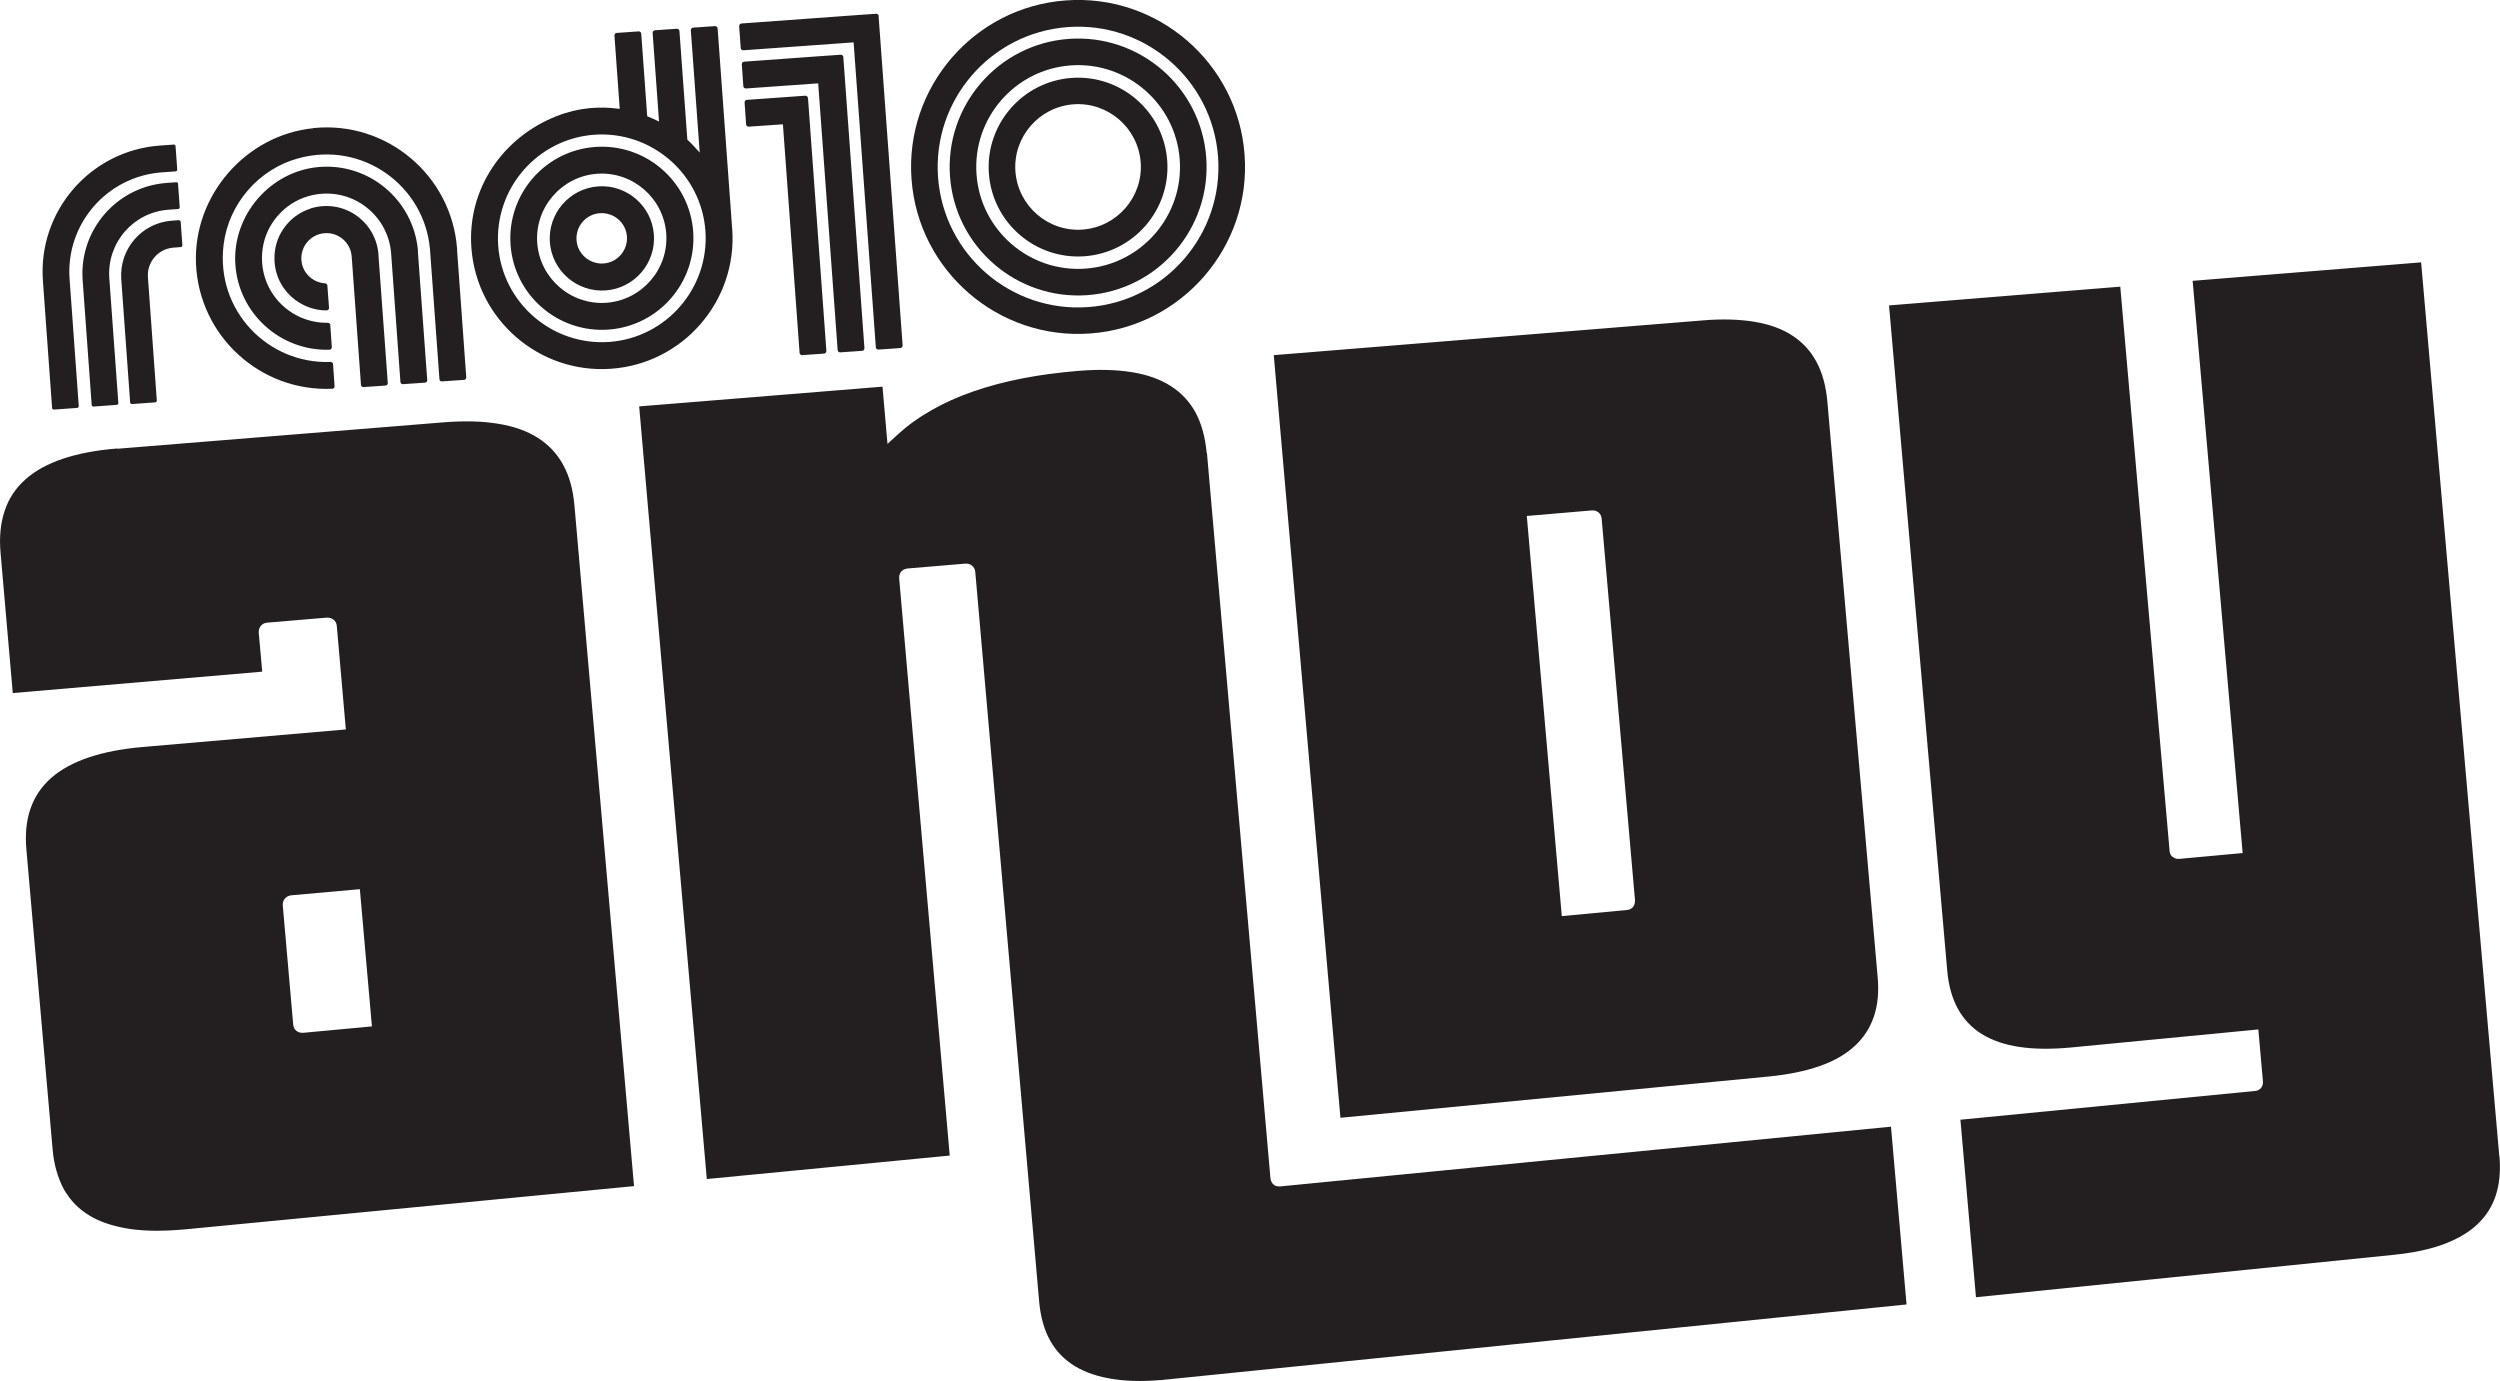
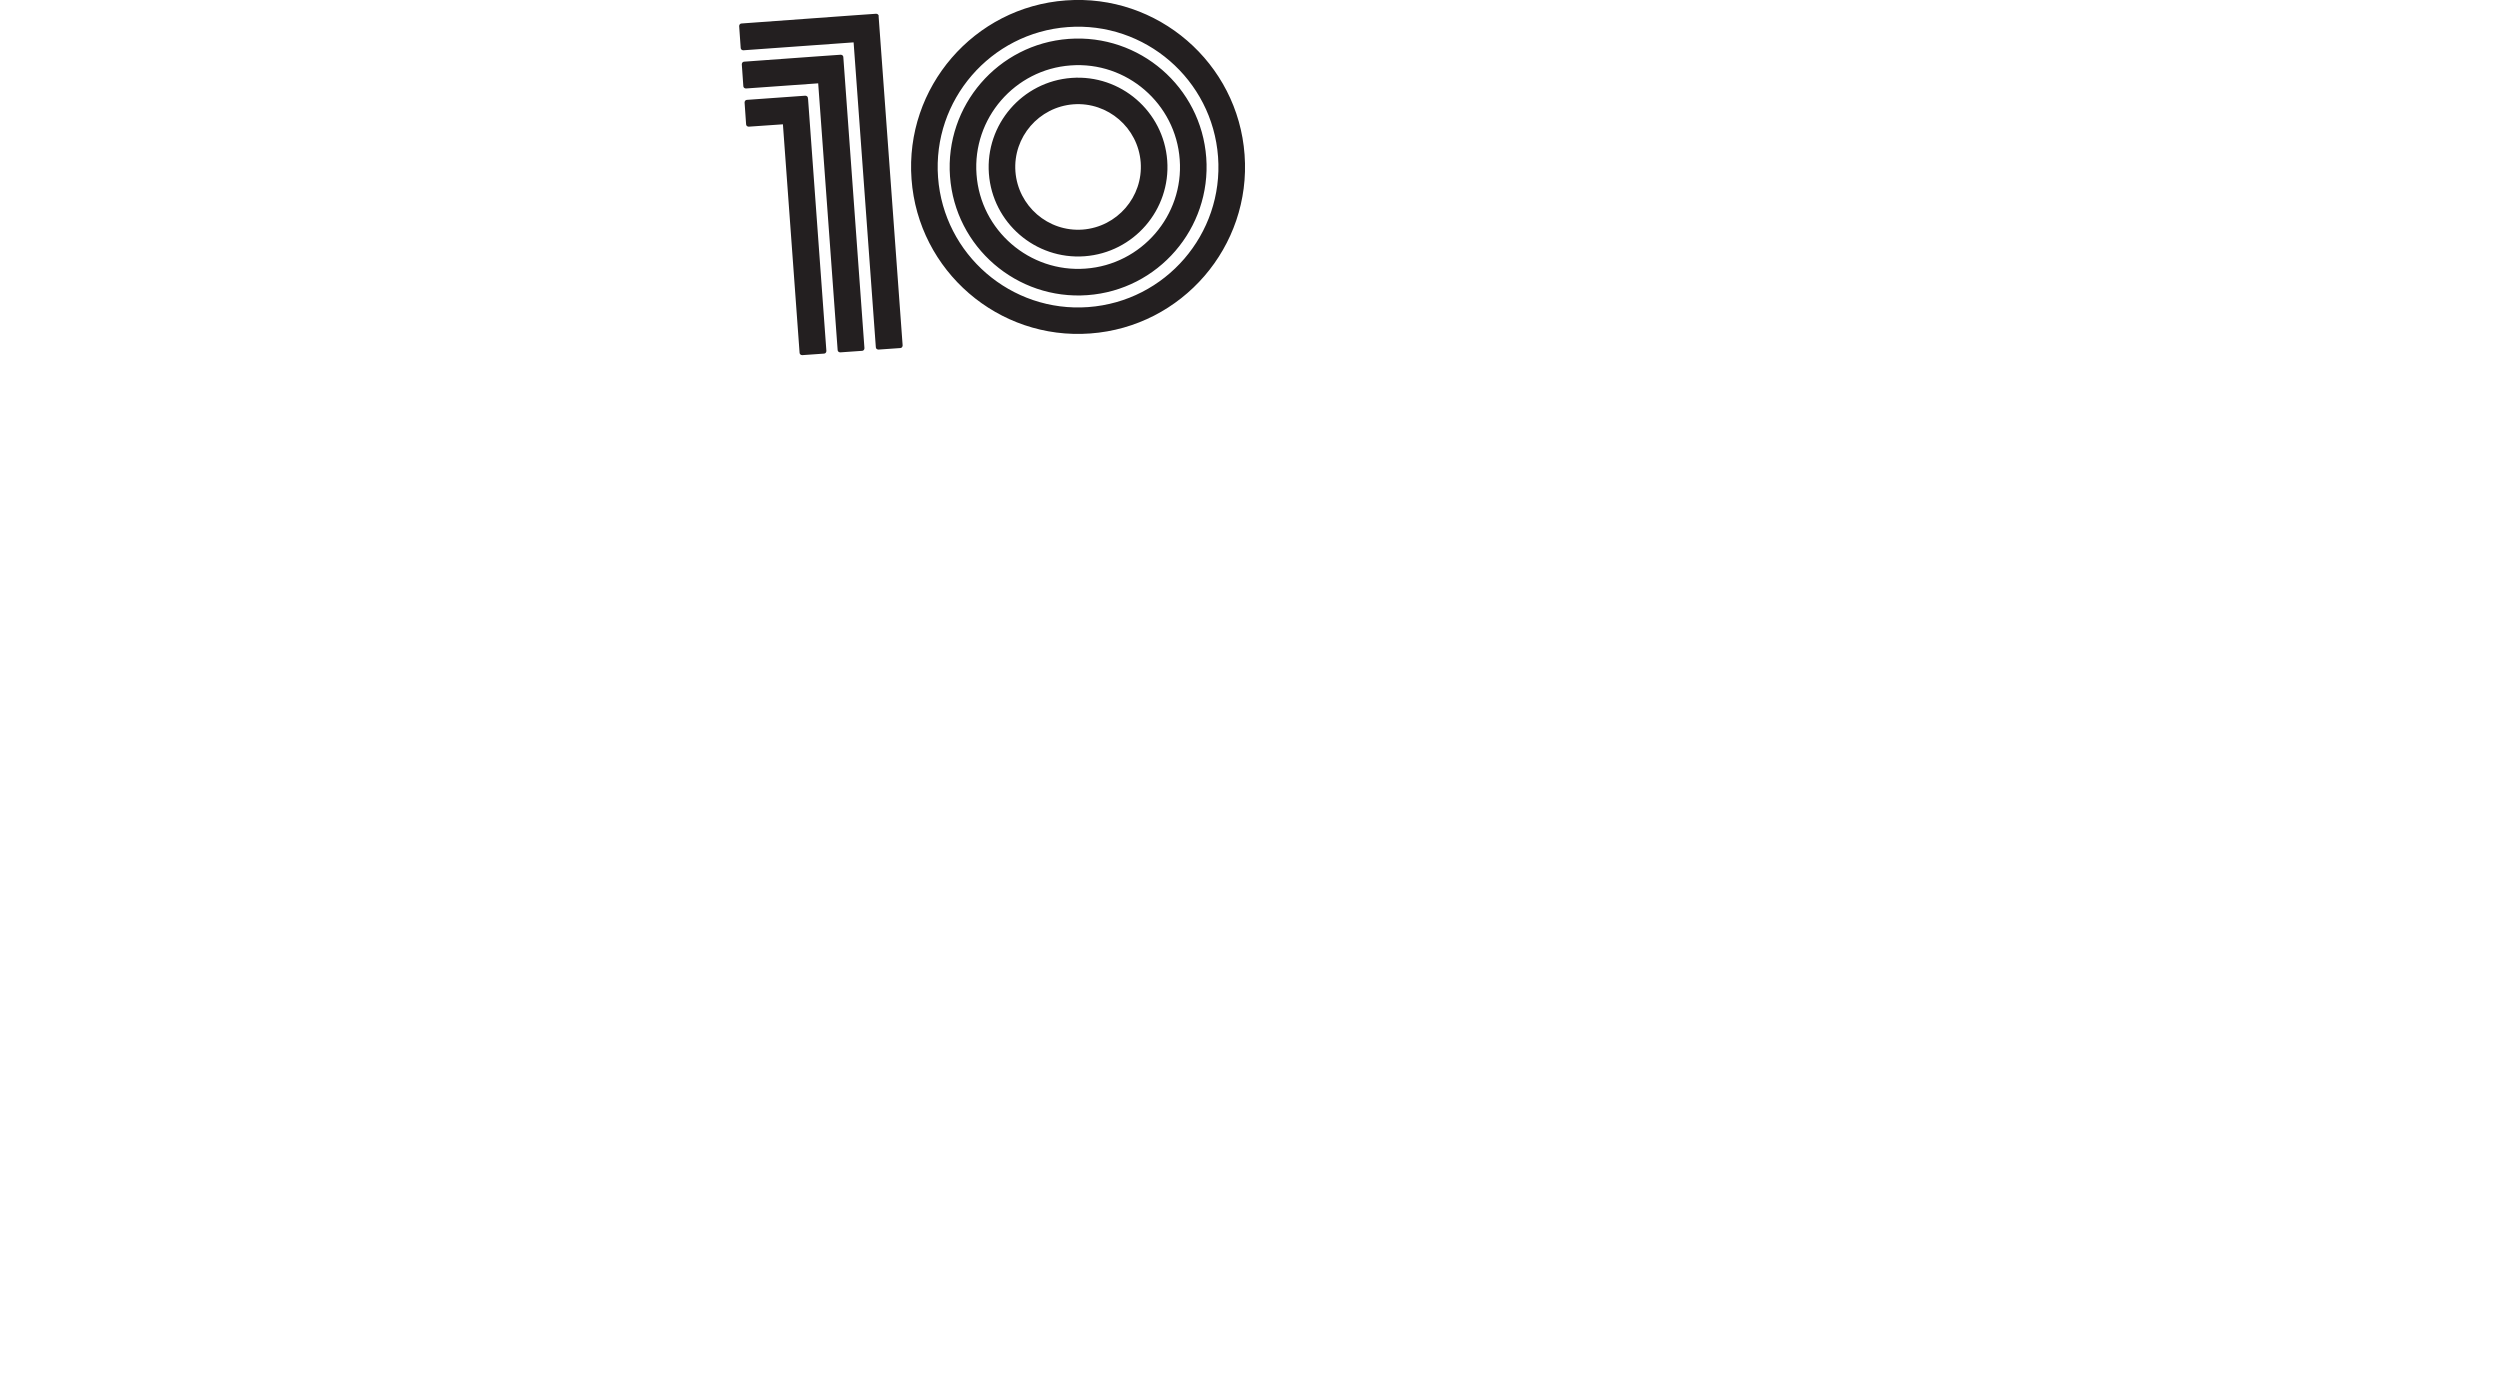
<svg xmlns="http://www.w3.org/2000/svg" id="Layer_2" data-name="Layer 2" viewBox="0 0 180 99.4">
  <defs>
    <style>
      .cls-1 {
        filter: url(#outer-glow-1);
      }

      .cls-2 {
        fill: #231f20;
      }
    </style>
    <filter id="outer-glow-1" x="53.21" y="0" width="36.44" height="25.58" filterUnits="userSpaceOnUse">
      <feOffset dx="0" dy="0" />
      <feGaussianBlur result="blur" stdDeviation="1.96" />
      <feFlood flood-color="#fff" flood-opacity=".25" />
      <feComposite in2="blur" operator="in" />
      <feComposite in="SourceGraphic" />
    </filter>
  </defs>
  <g id="Layer_1-2" data-name="Layer 1">
    <g>
-       <path class="cls-2" d="M179.96,83.25c.08.92.02,1.76-.17,2.5-.03.11-.06.21-.09.31-.27.82-.72,1.52-1.35,2.11-.63.59-1.45,1.06-2.45,1.43-.63.23-1.33.41-2.1.55-.46.08-.96.15-1.47.2l-30.06,3.05-1.12-12.78,21.21-2.07c.09,0,.17-.03.25-.07.07-.04.14-.09.19-.15.05-.06.09-.14.11-.22.02-.08.03-.17.02-.26l-.33-3.73h0l-13.5,1.3c-1.4.13-2.63.12-3.7-.04-1.07-.16-1.97-.47-2.71-.93-.74-.46-1.31-1.07-1.73-1.83-.41-.76-.67-1.68-.76-2.74l-4.19-47.89,16.65-1.35,3.55,40.62c0,.1.03.18.07.26,0,.02.02.04.03.05.03.05.07.1.12.13,0,0,0,0,0,0,0,0,0,0,.01,0,.06.05.13.08.2.11.06.02.12.03.19.03.02,0,.05,0,.07,0l4.57-.42-3.6-41.2,16.45-1.33,5.63,64.37ZM91.71,25.56l4.8,54.92,30.83-2.97c1.42-.14,2.64-.39,3.67-.75,1.03-.36,1.87-.84,2.52-1.44.65-.59,1.11-1.31,1.39-2.13.28-.83.37-1.78.27-2.85l-3.62-41.43c-.1-1.1-.35-2.04-.77-2.83-.42-.79-1-1.43-1.74-1.91-.74-.49-1.65-.82-2.73-1-1.08-.18-2.32-.22-3.74-.1l-30.87,2.5ZM117.72,64.81c0,.09,0,.18-.03.27s-.06.16-.11.22c-.05.06-.12.12-.19.15-.07.04-.16.06-.25.07l-4.69.44-2.52-28.81,4.69-.4c.09,0,.18,0,.26.03.08.03.15.06.22.12.06.05.11.12.15.19.04.08.06.16.07.26l2.4,27.46M86.88,32.61c-.1-1.11-.36-2.07-.78-2.87-.43-.8-1.02-1.44-1.78-1.93-.76-.49-1.69-.83-2.8-1.01-1.11-.18-2.38-.22-3.84-.1-1.46.12-2.83.3-4.1.55-1.28.25-2.46.57-3.55.95-1.09.38-2.09.83-2.99,1.35-.9.51-1.7,1.09-2.41,1.74l-.73.67-.36-4.12-17.52,1.42,4.87,55.63,17.49-1.69-3.64-41.56c0-.1,0-.19.03-.27.03-.08.07-.16.12-.22.05-.06.12-.12.2-.15.08-.04.17-.06.26-.07l4.15-.35c.1,0,.19,0,.27.03.08.02.16.07.22.12.06.05.12.12.16.2.04.08.06.16.07.26l4.6,52.54c.1,1.09.36,2.02.79,2.79.43.77,1.03,1.39,1.81,1.86.77.46,1.72.77,2.84.93,1.12.16,2.41.16,3.87,0l53.14-5.39-1.12-12.8-43.97,4.3c-.09,0-.18,0-.27-.02-.08-.02-.16-.06-.22-.12-.06-.05-.12-.12-.15-.2-.04-.08-.06-.16-.07-.26l-4.57-52.2ZM23.64,44.45s-.02,0-.03,0c-.01,0-.02,0-.03,0-.01,0-.02,0-.03,0-.01,0-.02,0-.03,0,.01,0,.02,0,.03,0,.01,0,.02,0,.03,0,.01,0,.02,0,.03,0,.01,0,.02,0,.03,0M23.61,44.45s-.02,0-.03,0c-.01,0-.02,0-.03,0-.01,0-.02,0-.03,0,.01,0,.02,0,.03,0,.01,0,.02,0,.03,0,.01,0,.02,0,.03,0,.01,0,.02,0,.03,0,0,0-.02,0-.03,0ZM13.37,88.5c-1.1.11-2.1.13-3.01.07-.91-.06-1.72-.2-2.44-.42-.72-.22-1.34-.53-1.87-.91-.53-.39-.97-.86-1.31-1.41.35.55.78,1.02,1.31,1.41.53.39,1.16.69,1.87.91.72.22,1.53.36,2.44.42.91.06,1.91.03,3.01-.07M4.73,85.83c-.03-.05-.07-.11-.1-.17-.03-.06-.06-.11-.09-.17-.03-.06-.06-.12-.09-.18-.03-.06-.06-.12-.08-.18.03.06.05.12.08.18.03.06.06.12.09.18.03.06.06.12.09.17.03.06.07.11.1.17h0M4.37,85.13c-.08-.17-.14-.35-.2-.53-.06-.18-.12-.37-.16-.57-.05-.2-.09-.4-.12-.61-.03-.21-.06-.43-.08-.65.02.22.05.44.08.65.03.21.07.41.12.61.05.2.1.39.16.57.06.18.13.36.2.53M9.38,88.47c-1.15-.16-2.12-.48-2.92-.96-.79-.48-1.41-1.11-1.86-1.9s-.71-1.74-.81-2.85c.1,1.11.37,2.06.81,2.85s1.06,1.42,1.86,1.9c.79.48,1.77.79,2.92.96,1.15.16,2.48.17,3.99.02-1.51.15-2.84.14-3.99-.02ZM8.45,32.29c-1.51.12-2.82.37-3.92.74-1.1.37-2,.86-2.7,1.49-.7.62-1.2,1.37-1.49,2.25-.3.88-.4,1.89-.3,3.03l.88,10.1,17.96-1.54-.25-2.81c0-.1,0-.19.03-.27.03-.08.07-.16.12-.22.06-.06.12-.12.2-.16.08-.04.17-.06.27-.07l4.26-.36c.1,0,.19,0,.28.03.08.03.16.07.23.12.07.05.12.12.16.2.04.08.07.17.07.26l.65,7.44-14.58,1.26c-1.51.13-2.82.38-3.92.75-1.1.37-2,.86-2.7,1.47-.7.61-1.2,1.35-1.5,2.21-.3.86-.4,1.84-.3,2.95l1.89,21.62c.1,1.11.37,2.06.81,2.85s1.06,1.42,1.86,1.9c.79.48,1.77.79,2.92.96,1.15.16,2.48.17,3.99.02l32.28-3.11-4.29-49.01c-.1-1.13-.36-2.09-.8-2.9-.44-.81-1.04-1.46-1.83-1.96-.78-.5-1.74-.84-2.87-1.02-1.13-.19-2.45-.22-3.94-.1l-23.47,1.9ZM26.78,73.9l-4.93.46c-.1,0-.19,0-.28-.02-.09-.03-.16-.07-.23-.12-.07-.05-.12-.12-.16-.2-.04-.08-.07-.17-.07-.26l-.75-8.57c0-.1,0-.19.03-.27.03-.08.07-.16.12-.22.06-.06.12-.12.2-.16.08-.04.17-.07.27-.08l4.93-.44.87,9.9M12.89,15.85l-.52.04c-2.17.16-3.79,2.04-3.64,4.21l.64,8.87c0,.07.07.13.14.12l1.66-.12c.07,0,.13-.07.12-.14l-.64-8.87c-.08-1.1.75-2.05,1.84-2.13l.52-.04c.07,0,.13-.07.12-.14l-.12-1.67c0-.07-.07-.13-.14-.12ZM12.7,13.12l-.69.05c-3.61.26-6.32,3.4-6.06,7l.65,8.98c0,.07.07.13.14.12l1.66-.12c.07,0,.13-.07.12-.14l-.65-8.98c-.18-2.54,1.72-4.75,4.26-4.93l.69-.05c.07,0,.13-.07.12-.14l-.12-1.67c0-.07-.07-.13-.14-.12ZM11.66,12.41l.98-.07c.07,0,.13-.07.12-.14l-.12-1.67c0-.07-.07-.13-.14-.12l-.98.07c-5.02.36-8.8,4.73-8.43,9.75l.66,9.14c0,.07.07.13.14.12l1.66-.12c.07,0,.13-.07.12-.14l-.66-9.14c-.29-3.96,2.69-7.39,6.64-7.68ZM47.08,16.89c.15,2.07-1.41,3.87-3.47,4.02s-3.87-1.41-4.02-3.47c-.15-2.06,1.41-3.87,3.47-4.02,2.07-.15,3.87,1.41,4.02,3.47ZM45.14,17.03c-.07-1-.95-1.75-1.95-1.68-1,.07-1.75.94-1.68,1.94.07,1,.95,1.75,1.95,1.68,1-.07,1.75-.95,1.68-1.95ZM49.91,16.68c.26,3.63-2.47,6.79-6.1,7.05-3.63.26-6.79-2.47-7.05-6.1-.26-3.63,2.47-6.79,6.1-7.05,3.63-.26,6.79,2.47,7.05,6.1ZM47.97,16.82c-.19-2.56-2.42-4.49-4.98-4.31-2.56.19-4.49,2.42-4.31,4.98.19,2.56,2.42,4.49,4.98,4.31,2.56-.19,4.49-2.42,4.31-4.98ZM52.7,16.35h0s.02.08.02.13c.38,5.18-3.53,9.7-8.71,10.07-5.18.38-9.69-3.53-10.07-8.7-.31-4.2,2.22-7.95,6.14-9.49,1.57-.62,3.1-.72,4.54-.52l-.38-5.28c0-.1.07-.19.17-.19l1.57-.11c.1,0,.19.07.19.17l.43,5.94c.29.11.57.25.85.38l-.46-6.38c0-.1.07-.19.17-.19l1.57-.11c.1,0,.19.07.19.17l.57,7.82c.32.28.6.61.89.93l-.64-8.81c0-.1.07-.19.17-.19l1.57-.11c.1,0,.19.07.19.17l1.04,14.33ZM50.79,16.62c-.3-4.11-3.89-7.21-8-6.92-4.11.3-7.21,3.89-6.92,8,.3,4.11,3.89,7.21,8,6.92,4.11-.3,7.21-3.89,6.92-8ZM22.57,9.23c-4.88.49-8.66,4.85-8.46,9.75.22,5.23,4.65,9.24,9.81,9.01.1,0,.18-.09.17-.19l-.11-1.58c0-.09-.09-.16-.18-.16-4.5.17-8.29-3.7-7.7-8.45.36-2.93,2.52-5.43,5.37-6.21,4.67-1.28,9.1,2,9.49,6.56l.68,9.34c0,.1.09.17.19.16l1.58-.11c.1,0,.17-.09.16-.19l-.66-9.15v-.1c-.39-5.27-5.05-9.22-10.34-8.69ZM22.36,15.02c-1.32.41-2.34,1.58-2.55,2.95-.38,2.4,1.46,4.37,3.7,4.38.1,0,.19-.09.18-.19l-.12-1.6c0-.09-.08-.15-.17-.16-.89-.06-1.63-.75-1.7-1.67-.07-1,.68-1.87,1.68-1.94.99-.07,1.86.67,1.94,1.66l.67,9.26c0,.1.09.17.19.16l1.58-.11c.1,0,.17-.09.16-.19l-.67-9.17v-.08c-.18-2.36-2.49-4.05-4.9-3.31ZM22.91,12.03c-3.46.32-6.16,3.45-5.97,6.93.2,3.59,3.24,6.33,6.78,6.22.1,0,.18-.09.17-.2l-.11-1.58c0-.09-.08-.16-.18-.16-2.78.05-5.1-2.37-4.69-5.33.24-1.77,1.55-3.28,3.27-3.78,2.94-.85,5.75,1.22,5.98,4.09l.67,9.28c0,.1.09.17.19.16l1.58-.11c.1,0,.17-.09.16-.19l-.67-9.21v-.14c-.33-3.62-3.54-6.32-7.18-5.98Z" />
      <g class="cls-1">
        <path class="cls-2" d="M77.15,5.61c-3.54.26-6.21,3.35-5.95,6.89.26,3.54,3.35,6.21,6.89,5.95,3.54-.26,6.21-3.35,5.95-6.89-.26-3.54-3.35-6.21-6.89-5.95ZM77.95,16.53c-2.48.18-4.65-1.69-4.84-4.18-.18-2.48,1.69-4.65,4.18-4.84,2.48-.18,4.65,1.69,4.84,4.18.18,2.48-1.69,4.65-4.18,4.84ZM76.95,2.8c-5.09.37-8.92,4.81-8.55,9.9s4.81,8.92,9.9,8.55c5.09-.37,8.92-4.81,8.55-9.9s-4.81-8.92-9.9-8.55ZM78.16,19.34c-4.03.3-7.56-2.75-7.85-6.78-.3-4.03,2.75-7.56,6.78-7.85,4.03-.3,7.56,2.75,7.85,6.78.3,4.03-2.75,7.56-6.78,7.85ZM76.74.03c-6.61.48-11.6,6.26-11.11,12.87.48,6.61,6.26,11.6,12.87,11.11,6.61-.48,11.6-6.26,11.11-12.87-.48-6.61-6.26-11.6-12.87-11.11ZM78.36,22.11c-5.56.41-10.41-3.78-10.82-9.34-.41-5.56,3.78-10.41,9.34-10.82,5.56-.41,10.41,3.78,10.82,9.34.41,5.56-3.78,10.41-9.34,10.82ZM58.18,7.12l1.32,18.15c0,.1-.07.19-.17.19l-1.57.11c-.1,0-.19-.07-.19-.17l-1.2-16.45-2.46.17c-.1,0-.19-.07-.19-.17l-.11-1.57c0-.1.07-.19.17-.19l4.2-.3c.1,0,.19.07.19.17v.04s.01,0,.01,0ZM60.72,4.12l1.52,20.95c0,.1-.07.19-.17.19l-1.57.11c-.1,0-.19-.07-.19-.17l-1.4-19.2-5.2.37c-.1,0-.19-.07-.19-.17l-.11-1.57c0-.1.07-.19.17-.19l5.38-.39s0,0,0,0l1.57-.11c.1,0,.19.07.19.17ZM63.26,1.17l1.73,23.7c0,.1-.07.19-.17.19l-1.57.11c-.1,0-.19-.07-.19-.17l-1.6-21.95-7.94.57c-.1,0-.19-.07-.19-.17l-.11-1.57c0-.1.07-.19.17-.19l8.12-.59s0,0,0,0l1.57-.11c.1,0,.19.07.19.17Z" />
      </g>
    </g>
  </g>
</svg>